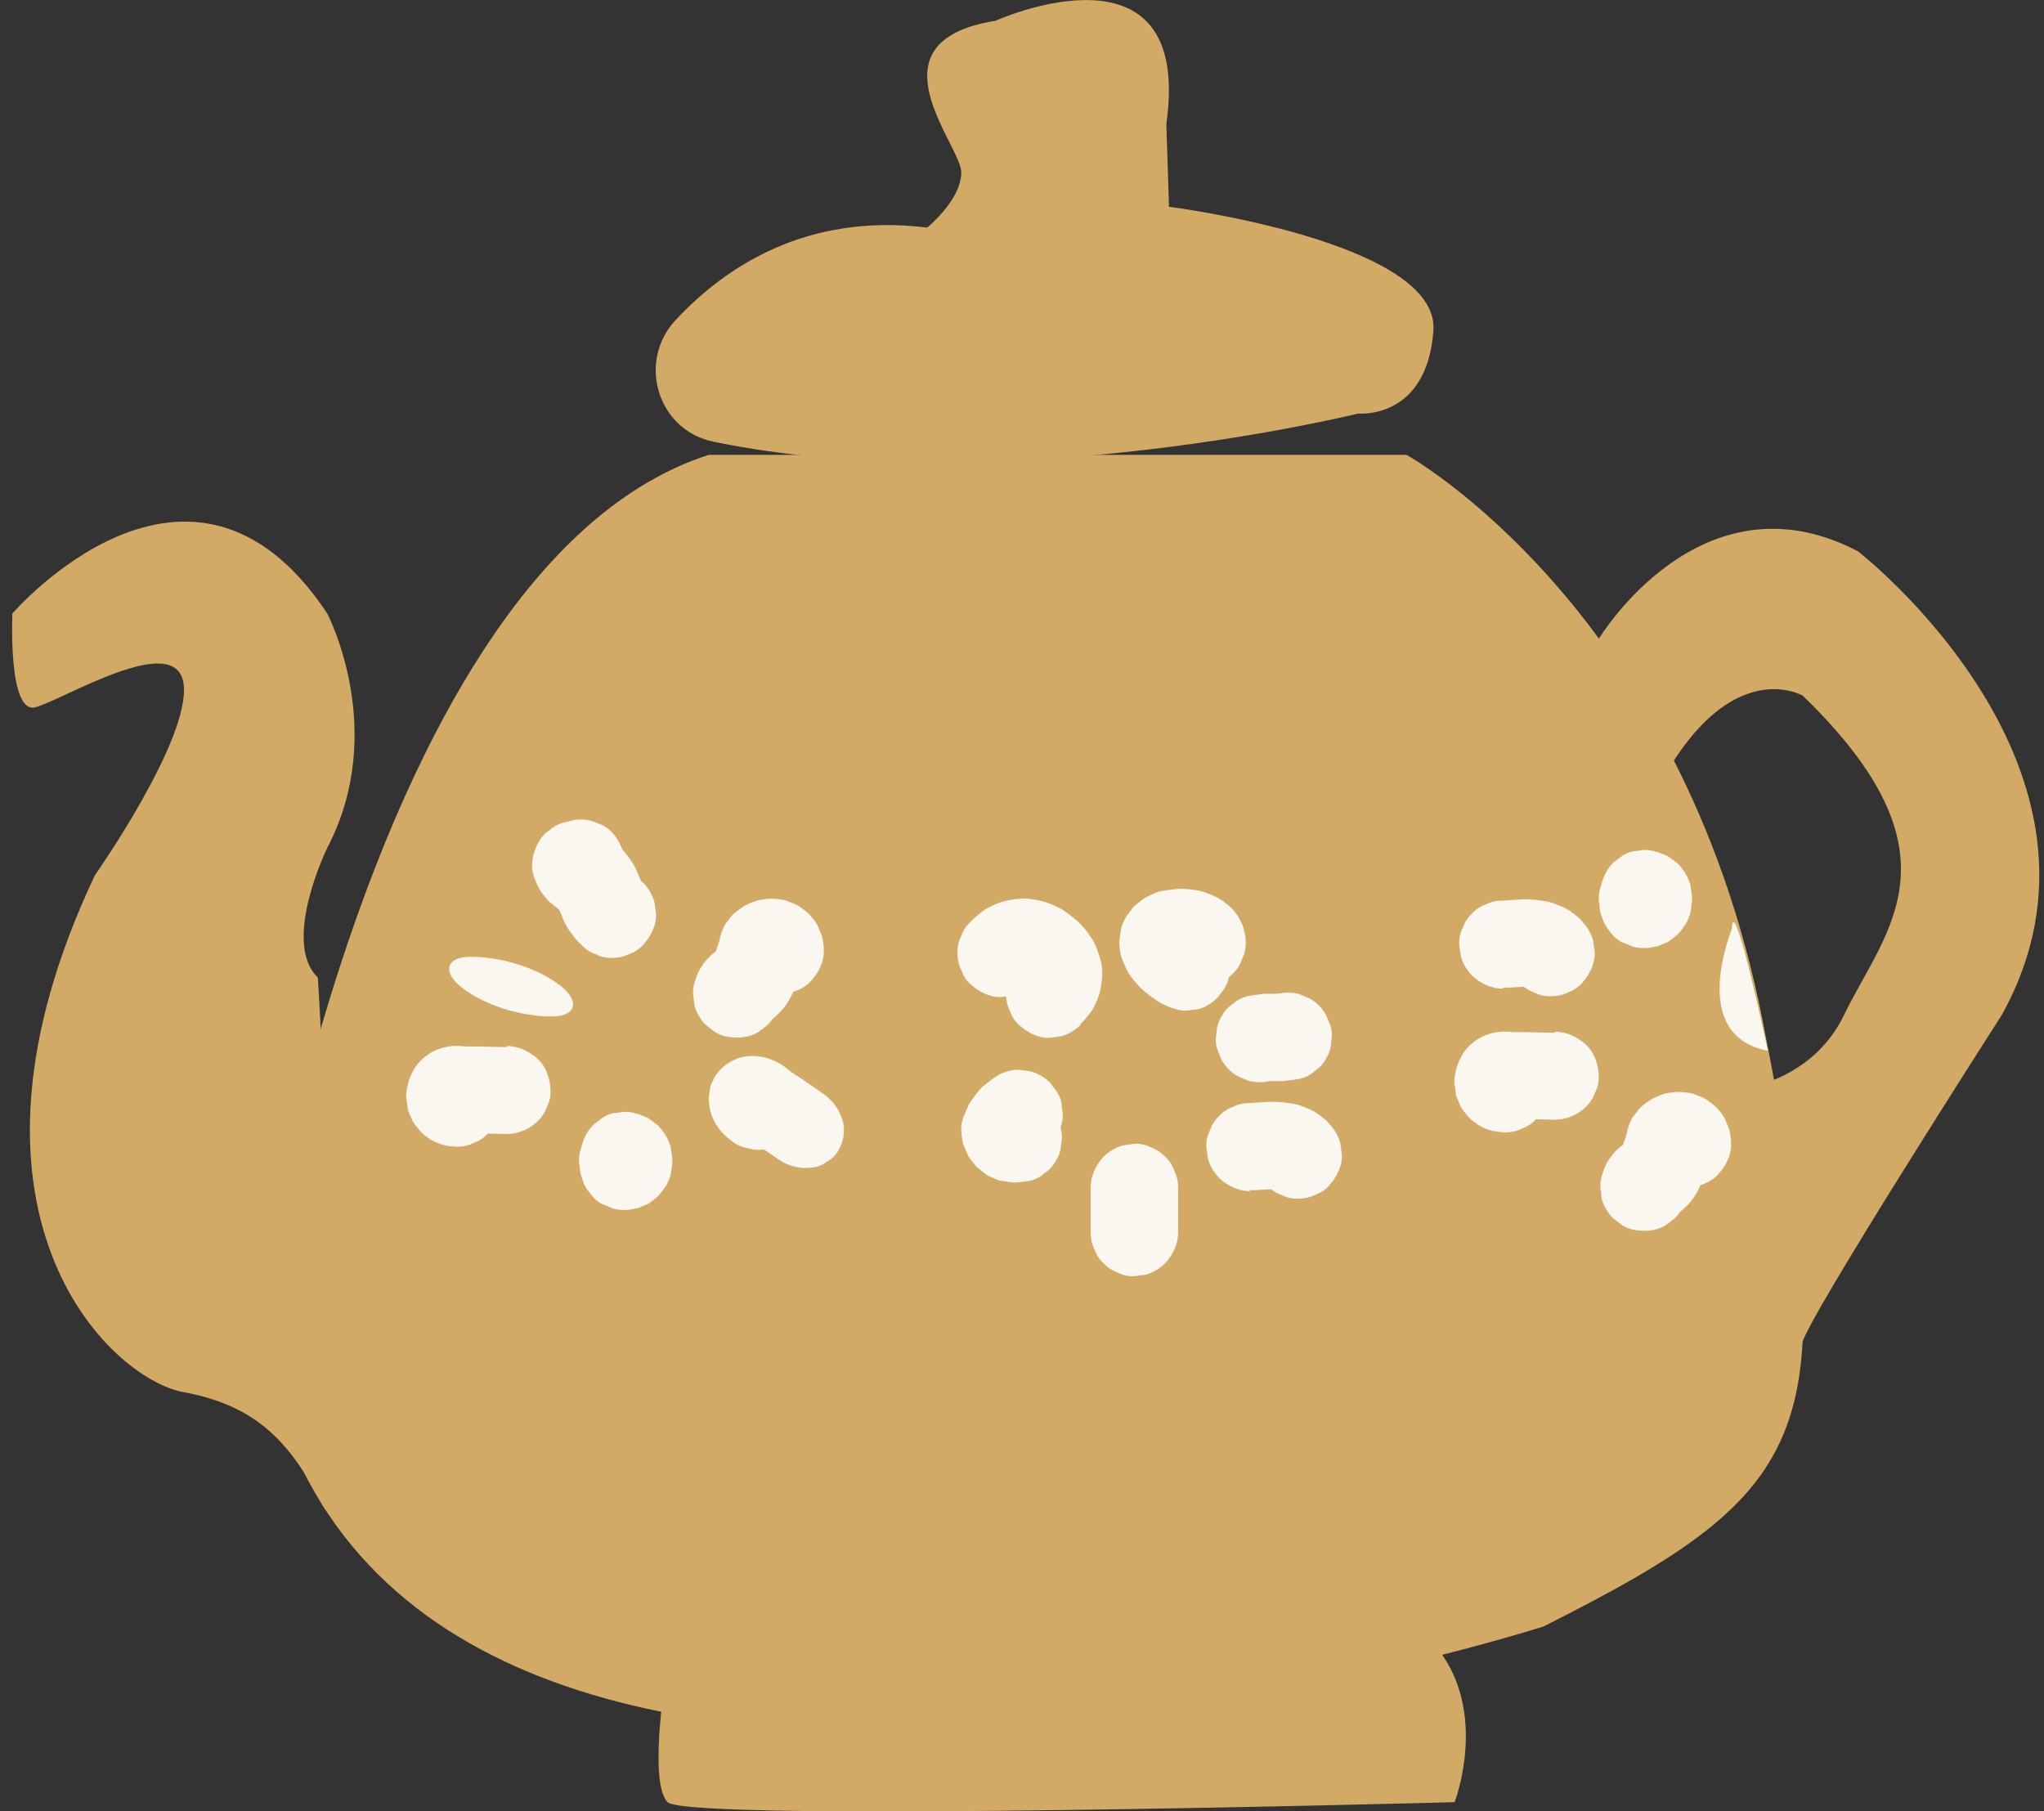
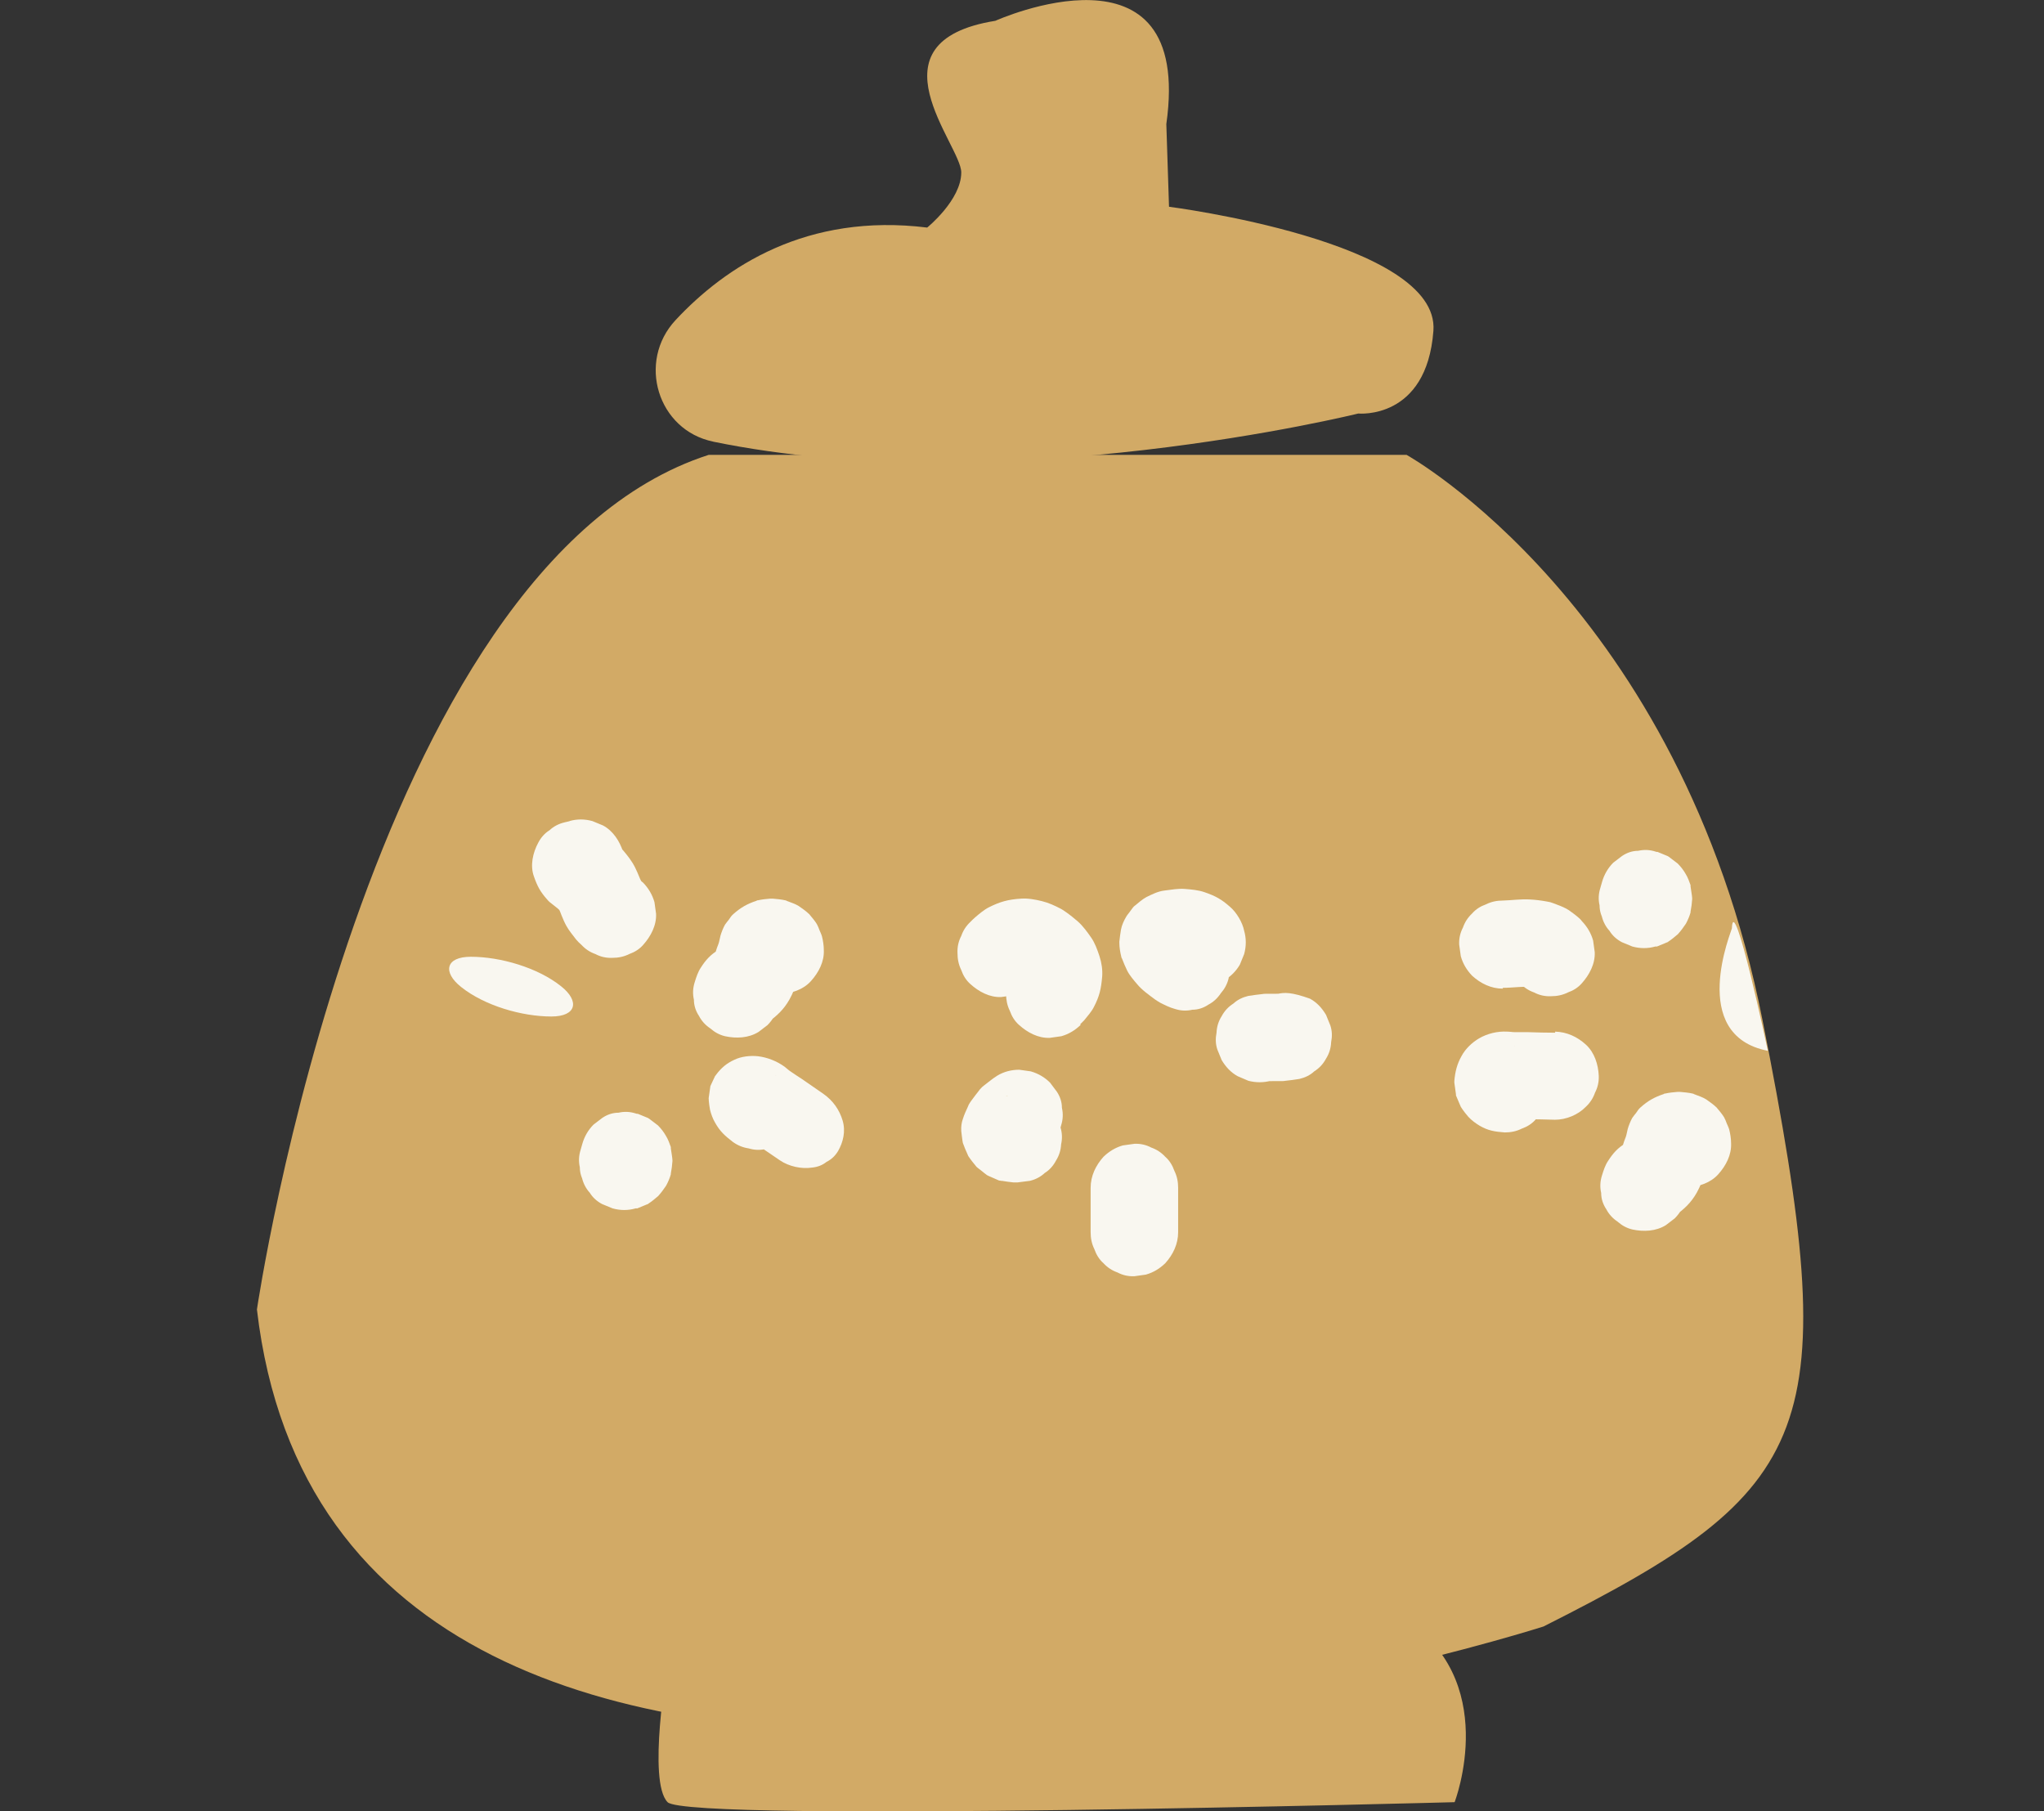
<svg xmlns="http://www.w3.org/2000/svg" width="123" height="109" viewBox="0 0 123 109" fill="none">
  <rect x="0" y="0" width="123" height="109" fill="#333333" stroke="none" />
  <g clip-path="url(#clip0_44008_23022)">
    <path d="M42.63 27.372H84.642C84.642 27.372 101.118 36.496 106.06 61.38C111.003 86.263 109.356 89.581 92.88 97.876C92.88 97.876 20.404 121.1 15.461 78.798C15.461 78.798 22.051 34.008 42.646 27.372H42.63Z" fill="#D2AA66" />
-     <path d="M0.746 36.919C0.746 36.919 11.455 24.477 19.693 36.919C19.693 36.919 23.392 43.961 19.693 51.02C19.693 51.02 16.914 56.696 19.127 58.826C19.127 58.826 21.276 94.2 19.418 90.589C17.561 86.979 15.59 84.604 11.051 83.775C6.512 82.945 -3.825 72.862 5.705 52.678C5.705 52.678 11.455 44.498 11.051 41.18C10.647 37.862 3.766 42.139 2.119 42.562C0.471 42.985 0.746 36.919 0.746 36.919Z" fill="#D2AA66" />
-     <path d="M96.207 38.448C96.207 38.448 102.345 28.218 111.81 33.178C111.81 33.178 128.69 46.287 120.452 61.087C120.452 61.087 108.548 79.644 108.434 80.88C108.321 82.116 102.329 65.787 102.329 65.787C102.329 65.787 108.499 66.177 110.97 61.071C113.442 55.964 118.336 51.41 108.483 41.863C108.483 41.863 103.556 38.968 99.034 48.905" fill="#D2AA66" />
    <path d="M42.92 26.575C39.576 25.892 38.316 21.761 40.659 19.256C43.663 16.036 48.557 12.8 55.794 13.694C55.794 13.694 57.845 12.035 57.845 10.376C57.845 8.717 52.078 2.505 59.896 1.252C59.896 1.252 71.833 -4.131 70.185 7.465L70.347 12.442C70.347 12.442 86.661 14.524 86.257 19.907C85.853 25.29 81.734 24.884 81.734 24.884C81.734 24.884 60.381 30.169 42.904 26.575H42.92Z" fill="#D2AA66" />
    <path d="M40.173 100.153C40.173 100.153 38.946 107.195 40.173 108.447C41.401 109.699 87.533 108.447 87.533 108.447C87.533 108.447 90.424 100.982 84.254 97.257C78.084 93.533 40.173 100.153 40.173 100.153Z" fill="#D2AA66" />
    <path d="M33.179 61.168C34.698 61.168 34.892 60.241 33.761 59.347C32.356 58.224 30.11 57.574 28.334 57.574C26.815 57.574 26.622 58.501 27.752 59.395C29.157 60.518 31.403 61.168 33.179 61.168Z" fill="#F9F7F0" />
    <path d="M34.295 49.41L33.955 49.491C33.616 49.572 33.309 49.735 33.067 49.962C32.776 50.141 32.55 50.402 32.389 50.711C32.066 51.312 31.888 52.077 32.13 52.744C32.34 53.345 32.518 53.671 32.938 54.142C33.019 54.24 33.115 54.321 33.228 54.403C33.455 54.581 33.681 54.744 33.858 54.972L33.455 54.435C33.6 54.63 33.713 54.842 33.794 55.069L33.535 54.435C33.713 54.858 33.858 55.313 34.085 55.72C34.246 56.013 34.472 56.273 34.666 56.533C34.763 56.647 34.876 56.761 34.989 56.858C35.231 57.118 35.506 57.297 35.829 57.411C36.136 57.574 36.475 57.655 36.847 57.639C37.202 57.639 37.541 57.574 37.864 57.411C38.187 57.297 38.478 57.118 38.704 56.858C39.157 56.354 39.512 55.687 39.48 54.988L39.383 54.289C39.253 53.833 39.027 53.459 38.704 53.118C38.575 53.02 38.462 52.906 38.365 52.776L38.769 53.313C38.64 53.134 38.543 52.955 38.462 52.76L38.72 53.394C38.559 53.004 38.413 52.597 38.22 52.207C38.026 51.816 37.767 51.491 37.493 51.166C37.218 50.841 36.863 50.678 36.604 50.369L37.008 50.906C37.008 50.906 36.928 50.792 36.911 50.727L37.17 51.361V51.329C36.54 52.418 35.942 53.492 35.328 54.581L35.668 54.5C36.007 54.419 36.314 54.256 36.556 54.028C36.847 53.849 37.073 53.589 37.234 53.28C37.428 52.971 37.525 52.646 37.541 52.304C37.622 51.947 37.606 51.605 37.493 51.247C37.283 50.613 36.895 49.995 36.281 49.67L35.651 49.41C35.183 49.279 34.715 49.279 34.262 49.41H34.295Z" fill="#F9F7F0" />
-     <path d="M30.515 63.006C29.966 63.006 29.433 62.99 28.883 62.973C28.625 62.973 28.35 62.973 28.092 62.973C27.93 62.973 27.785 62.941 27.623 62.941C27.042 62.908 26.428 63.055 25.927 63.347C25.508 63.591 25.104 63.982 24.878 64.405C24.603 64.892 24.49 65.348 24.441 65.901C24.441 65.933 24.441 65.966 24.441 66.015L24.538 66.714C24.538 66.714 24.538 66.763 24.538 66.779C24.587 66.893 24.635 67.007 24.684 67.121C24.732 67.234 24.781 67.348 24.829 67.462C24.942 67.657 25.233 68.015 25.281 68.064C25.475 68.275 25.718 68.454 25.96 68.601C26.493 68.91 26.88 68.959 27.478 69.007C27.833 69.007 28.173 68.942 28.496 68.78C28.819 68.666 29.11 68.487 29.336 68.227C29.594 67.983 29.772 67.706 29.885 67.381C30.046 67.072 30.127 66.73 30.111 66.356C30.079 65.673 29.852 64.958 29.336 64.486L28.803 64.079C28.399 63.835 27.947 63.721 27.478 63.721H27.43C27.656 63.754 27.898 63.787 28.124 63.819C28.076 63.819 28.043 63.819 28.011 63.787L28.641 64.047C28.641 64.047 28.576 64.014 28.544 63.998L29.077 64.405C29.077 64.405 29.029 64.356 28.996 64.323L29.4 64.86C29.4 64.86 29.368 64.795 29.352 64.762L29.61 65.397C29.61 65.397 29.594 65.332 29.578 65.299L29.675 65.999C29.675 65.999 29.675 65.933 29.675 65.885L29.578 66.584C29.578 66.584 29.578 66.535 29.594 66.503L29.336 67.137C29.336 67.137 29.368 67.056 29.4 67.023L28.996 67.56C28.996 67.56 29.029 67.527 29.045 67.511L28.512 67.918C28.512 67.918 28.56 67.885 28.593 67.869L27.963 68.129C27.963 68.129 28.027 68.113 28.06 68.097L27.365 68.194C27.559 68.178 27.736 68.194 27.93 68.21C28.173 68.227 28.431 68.21 28.673 68.21C29.287 68.21 29.885 68.227 30.499 68.243C31.161 68.243 31.888 67.95 32.356 67.462C32.615 67.218 32.792 66.942 32.905 66.617C33.067 66.308 33.148 65.966 33.132 65.592C33.099 64.909 32.873 64.193 32.356 63.721C31.839 63.25 31.209 62.957 30.499 62.941L30.515 63.006Z" fill="#F9F7F0" />
    <path d="M93.59 62.144C93.041 62.144 92.508 62.128 91.959 62.111C91.7 62.111 91.425 62.111 91.167 62.111C91.005 62.111 90.86 62.079 90.699 62.079C90.117 62.046 89.503 62.193 89.003 62.486C88.583 62.73 88.179 63.12 87.953 63.543C87.678 64.031 87.565 64.486 87.517 65.039C87.517 65.072 87.517 65.104 87.517 65.153L87.614 65.852C87.614 65.852 87.614 65.901 87.614 65.917C87.662 66.031 87.71 66.145 87.759 66.259C87.807 66.373 87.856 66.486 87.904 66.6C88.017 66.795 88.308 67.153 88.356 67.202C88.55 67.413 88.793 67.592 89.035 67.739C89.568 68.048 89.956 68.097 90.553 68.145C90.909 68.145 91.248 68.08 91.571 67.918C91.894 67.804 92.185 67.625 92.411 67.365C92.669 67.121 92.847 66.844 92.96 66.519C93.121 66.21 93.202 65.868 93.186 65.494C93.154 64.811 92.928 64.096 92.411 63.624L91.878 63.217C91.474 62.973 91.022 62.86 90.553 62.86H90.505C90.731 62.892 90.973 62.925 91.199 62.957C91.151 62.957 91.119 62.957 91.086 62.925L91.716 63.185C91.716 63.185 91.652 63.152 91.619 63.136L92.152 63.543C92.152 63.543 92.104 63.494 92.072 63.461L92.475 63.998C92.475 63.998 92.443 63.933 92.427 63.901L92.685 64.535C92.685 64.535 92.669 64.47 92.653 64.437L92.75 65.136C92.75 65.136 92.75 65.072 92.75 65.023L92.653 65.722C92.653 65.722 92.653 65.673 92.669 65.641L92.411 66.275C92.411 66.275 92.443 66.194 92.475 66.161L92.072 66.698C92.072 66.698 92.104 66.665 92.12 66.649L91.587 67.056C91.587 67.056 91.635 67.023 91.668 67.007L91.038 67.267C91.038 67.267 91.103 67.251 91.135 67.235L90.44 67.332C90.634 67.316 90.812 67.332 91.005 67.348C91.248 67.365 91.506 67.348 91.749 67.348C92.362 67.348 92.96 67.365 93.574 67.381C94.236 67.381 94.963 67.088 95.431 66.6C95.69 66.356 95.868 66.08 95.981 65.754C96.142 65.445 96.223 65.104 96.207 64.73C96.174 64.047 95.948 63.331 95.431 62.86C94.915 62.388 94.284 62.095 93.574 62.079L93.59 62.144Z" fill="#F9F7F0" />
    <path d="M49.591 65.852C49.139 65.543 48.703 65.234 48.25 64.925C48.024 64.779 47.798 64.632 47.588 64.486C47.459 64.405 47.346 64.291 47.217 64.193C46.748 63.852 46.167 63.624 45.601 63.559C45.133 63.51 44.6 63.575 44.196 63.77C43.728 63.982 43.405 64.258 43.098 64.665C43.082 64.697 43.066 64.714 43.033 64.746L42.759 65.332C42.759 65.332 42.742 65.364 42.742 65.397C42.726 65.511 42.71 65.624 42.694 65.738C42.678 65.852 42.662 65.966 42.645 66.08C42.645 66.291 42.71 66.714 42.726 66.779C42.791 67.039 42.888 67.316 43.033 67.56C43.324 68.08 43.615 68.341 44.099 68.715C44.39 68.926 44.713 69.056 45.052 69.105C45.375 69.203 45.698 69.219 46.021 69.154C46.361 69.121 46.651 69.007 46.894 68.812C47.184 68.666 47.41 68.454 47.588 68.162C47.895 67.625 48.057 66.974 47.863 66.324L47.62 65.722C47.394 65.316 47.087 64.974 46.684 64.714L46.651 64.681L47.184 65.137C47.184 65.137 47.12 65.088 47.104 65.055L47.491 65.608C47.491 65.608 47.443 65.543 47.427 65.511L47.669 66.112C47.669 66.112 47.653 66.047 47.637 66.015L47.717 66.649C47.717 66.649 47.717 66.584 47.717 66.552L47.62 67.169C47.62 67.169 47.62 67.105 47.653 67.072L47.378 67.657C47.378 67.657 47.41 67.609 47.443 67.576L47.023 68.048C47.023 68.048 47.055 68.015 47.071 67.999L46.538 68.324C46.538 68.324 46.603 68.292 46.651 68.275L46.038 68.454C46.038 68.454 46.086 68.454 46.102 68.454H45.456C45.456 68.454 45.521 68.471 45.553 68.487L44.891 68.341C44.891 68.341 44.955 68.357 44.988 68.373L44.358 68.064C44.519 68.145 44.665 68.275 44.81 68.389C45.004 68.536 45.214 68.666 45.424 68.796C45.925 69.138 46.425 69.479 46.926 69.82C47.475 70.195 48.234 70.357 48.864 70.26C49.203 70.227 49.494 70.113 49.736 69.918C50.027 69.772 50.253 69.56 50.431 69.268C50.738 68.731 50.899 68.08 50.706 67.43C50.512 66.779 50.124 66.226 49.543 65.82L49.591 65.852Z" fill="#F9F7F0" />
    <path d="M34.941 70.536L35.022 70.878C35.102 71.219 35.264 71.528 35.49 71.772C35.668 72.065 35.926 72.293 36.233 72.455L36.863 72.715C37.331 72.846 37.8 72.846 38.252 72.715C38.268 72.715 38.3 72.715 38.317 72.715C38.317 72.715 38.333 72.715 38.349 72.715L38.979 72.455C38.979 72.455 39.011 72.455 39.027 72.423C39.237 72.293 39.415 72.13 39.593 71.984C39.593 71.984 39.625 71.967 39.625 71.951C39.786 71.772 39.932 71.577 40.061 71.382C40.061 71.382 40.077 71.349 40.093 71.333C40.206 71.122 40.303 70.894 40.368 70.666C40.368 70.666 40.368 70.634 40.368 70.617C40.416 70.373 40.449 70.113 40.465 69.869C40.465 69.869 40.465 69.837 40.465 69.82C40.465 69.69 40.384 69.235 40.368 69.105C40.368 69.105 40.368 69.089 40.368 69.072C40.368 69.072 40.368 69.04 40.368 69.024C40.287 68.796 40.206 68.568 40.077 68.357C39.948 68.129 39.786 67.918 39.609 67.739C39.609 67.739 39.609 67.739 39.593 67.722L39.06 67.316C39.044 67.316 39.027 67.3 39.011 67.283L38.381 67.023C38.381 67.023 38.365 67.023 38.349 67.023C38.317 67.023 38.3 67.023 38.268 67.007C37.913 66.893 37.574 66.877 37.218 66.958C36.863 66.958 36.54 67.072 36.249 67.267L35.716 67.674C35.393 67.999 35.167 68.389 35.038 68.845L34.941 69.186C34.828 69.544 34.812 69.885 34.892 70.243C34.892 70.601 35.005 70.926 35.199 71.219C35.361 71.528 35.587 71.772 35.878 71.967C36.136 72.195 36.427 72.358 36.766 72.439L37.461 72.537C37.929 72.537 38.381 72.423 38.785 72.179L39.318 71.772C39.641 71.447 39.867 71.056 39.996 70.601L40.093 70.26L36.863 72.114C36.863 72.114 36.944 72.114 36.976 72.146L36.346 71.886C36.346 71.886 36.411 71.918 36.427 71.935L35.894 71.528C35.894 71.528 35.942 71.561 35.958 71.593L35.554 71.056C35.554 71.056 35.587 71.105 35.603 71.122L35.344 70.487C35.344 70.487 35.361 70.536 35.361 70.569L35.264 69.869C35.264 69.869 35.264 69.918 35.264 69.951L35.361 69.251C35.361 69.251 35.361 69.316 35.344 69.333L35.603 68.698C35.603 68.698 35.571 68.747 35.571 68.763L35.974 68.227C35.974 68.227 35.942 68.275 35.91 68.292L36.443 67.885C36.443 67.885 36.395 67.918 36.362 67.934L36.992 67.674C36.992 67.674 36.911 67.706 36.879 67.706L40.109 69.56L40.029 69.219C39.948 68.877 39.786 68.568 39.56 68.324C39.383 68.031 39.124 67.804 38.817 67.641C38.51 67.446 38.187 67.348 37.848 67.332C37.493 67.251 37.154 67.267 36.798 67.381L36.168 67.641C35.781 67.869 35.458 68.194 35.231 68.584L34.973 69.219C34.844 69.69 34.844 70.162 34.973 70.617L34.941 70.536Z" fill="#F9F7F0" />
    <path d="M96.304 54.776L96.385 55.118C96.466 55.459 96.627 55.769 96.853 56.013C97.031 56.305 97.289 56.533 97.596 56.696L98.226 56.956C98.695 57.086 99.163 57.086 99.615 56.956C99.631 56.956 99.664 56.956 99.68 56.956C99.68 56.956 99.696 56.956 99.712 56.956L100.342 56.696C100.342 56.696 100.374 56.696 100.391 56.663C100.601 56.533 100.778 56.37 100.956 56.224C100.956 56.224 100.988 56.208 100.988 56.191C101.15 56.013 101.295 55.817 101.424 55.622C101.424 55.622 101.441 55.59 101.457 55.573C101.57 55.362 101.667 55.134 101.731 54.907C101.731 54.907 101.731 54.874 101.731 54.858C101.78 54.614 101.812 54.354 101.828 54.11C101.828 54.11 101.828 54.077 101.828 54.061C101.828 53.931 101.747 53.475 101.731 53.345C101.731 53.345 101.731 53.329 101.731 53.313C101.731 53.313 101.731 53.28 101.731 53.264C101.65 53.036 101.57 52.809 101.441 52.597C101.311 52.369 101.15 52.158 100.972 51.979C100.972 51.979 100.972 51.979 100.956 51.963L100.423 51.556C100.407 51.556 100.391 51.54 100.374 51.524L99.745 51.264C99.745 51.264 99.728 51.264 99.712 51.264C99.68 51.264 99.664 51.264 99.631 51.247C99.276 51.133 98.937 51.117 98.582 51.198C98.226 51.198 97.903 51.312 97.612 51.507L97.079 51.914C96.756 52.239 96.53 52.63 96.401 53.085L96.304 53.426C96.191 53.784 96.175 54.126 96.256 54.484C96.256 54.842 96.369 55.167 96.562 55.459C96.724 55.769 96.95 56.013 97.241 56.208C97.499 56.435 97.79 56.598 98.129 56.679L98.824 56.777C99.292 56.777 99.745 56.663 100.148 56.419L100.681 56.013C101.004 55.687 101.231 55.297 101.36 54.842L101.457 54.5L98.226 56.354C98.226 56.354 98.307 56.354 98.339 56.387L97.709 56.126C97.709 56.126 97.774 56.159 97.79 56.175L97.257 55.769C97.257 55.769 97.305 55.801 97.322 55.834L96.918 55.297C96.918 55.297 96.95 55.346 96.966 55.362L96.708 54.728C96.708 54.728 96.724 54.776 96.724 54.809L96.627 54.11C96.627 54.11 96.627 54.158 96.627 54.191L96.724 53.492C96.724 53.492 96.724 53.557 96.708 53.573L96.966 52.939C96.966 52.939 96.934 52.987 96.934 53.004L97.338 52.467C97.338 52.467 97.305 52.516 97.273 52.532L97.806 52.125C97.806 52.125 97.758 52.158 97.725 52.174L98.355 51.914C98.355 51.914 98.275 51.947 98.242 51.947L101.473 53.801L101.392 53.459C101.311 53.117 101.15 52.809 100.924 52.565C100.746 52.272 100.488 52.044 100.181 51.882C99.874 51.686 99.551 51.589 99.212 51.572C98.856 51.491 98.517 51.507 98.162 51.621L97.532 51.882C97.144 52.109 96.821 52.434 96.595 52.825L96.336 53.459C96.207 53.931 96.207 54.402 96.336 54.858L96.304 54.776Z" fill="#F9F7F0" />
    <path d="M46.78 60.501C46.78 60.501 46.812 60.42 46.828 60.371L46.57 61.005C46.57 61.005 46.618 60.908 46.651 60.859L46.247 61.396C46.247 61.396 46.295 61.347 46.328 61.331L45.795 61.737C45.924 61.656 46.069 61.607 46.199 61.526C46.748 61.136 47.168 60.745 47.507 60.144C47.717 59.77 47.878 59.347 48.008 58.924C48.072 58.696 48.137 58.468 48.234 58.257L47.975 58.891C48.105 58.582 48.282 58.289 48.331 57.948C48.331 57.867 48.347 57.785 48.379 57.704L48.121 58.338C48.121 58.338 48.137 58.289 48.153 58.273L47.749 58.81C47.749 58.81 47.798 58.761 47.83 58.729L47.297 59.135C47.297 59.135 47.41 59.07 47.458 59.054L46.828 59.314C46.828 59.314 46.958 59.265 47.022 59.265L46.328 59.363C46.328 59.363 46.441 59.363 46.505 59.363L45.811 59.265C45.811 59.265 45.924 59.282 45.972 59.314L45.342 59.054C45.342 59.054 45.423 59.103 45.456 59.119L44.922 58.712C44.922 58.712 44.971 58.761 44.987 58.777L44.583 58.241C44.583 58.241 44.615 58.289 44.632 58.322L44.373 57.688C44.373 57.688 44.406 57.785 44.406 57.834L44.309 57.135V57.167C44.309 57.525 44.373 57.867 44.535 58.192C44.648 58.517 44.825 58.81 45.084 59.038C45.326 59.298 45.601 59.477 45.924 59.591C46.231 59.753 46.57 59.834 46.941 59.818C47.62 59.786 48.331 59.558 48.799 59.038C49.267 58.517 49.607 57.867 49.574 57.167C49.574 56.891 49.526 56.598 49.461 56.338C49.429 56.224 49.316 55.98 49.316 55.98C49.267 55.85 49.219 55.72 49.154 55.606C49.057 55.443 48.847 55.183 48.718 55.037C48.718 55.02 48.686 55.004 48.67 54.988C48.541 54.858 48.25 54.646 48.105 54.549C48.088 54.549 48.072 54.516 48.056 54.516C47.878 54.402 47.588 54.305 47.378 54.224C47.361 54.224 47.329 54.207 47.313 54.191C47.297 54.175 47.264 54.191 47.248 54.175C47.038 54.126 46.715 54.093 46.505 54.077C46.457 54.077 46.392 54.077 46.344 54.077C46.118 54.093 45.827 54.126 45.617 54.175C45.585 54.175 45.552 54.175 45.52 54.207C44.971 54.386 44.567 54.614 44.131 55.004C44.018 55.102 43.953 55.199 43.856 55.346C43.792 55.427 43.695 55.541 43.63 55.639C43.533 55.801 43.404 56.126 43.356 56.305C43.307 56.484 43.291 56.647 43.226 56.826L43.485 56.191C43.323 56.582 43.162 56.94 43.049 57.33C42.984 57.525 42.936 57.72 42.855 57.915L43.113 57.281C43.049 57.411 42.984 57.541 42.903 57.655L43.307 57.118C43.243 57.2 43.178 57.281 43.097 57.346L43.63 56.94C43.501 57.037 43.356 57.086 43.226 57.167C42.758 57.444 42.467 57.769 42.176 58.224C41.999 58.485 41.902 58.794 41.805 59.103C41.692 59.461 41.676 59.802 41.757 60.16C41.757 60.518 41.87 60.843 42.063 61.136C42.225 61.445 42.451 61.689 42.742 61.884C43 62.111 43.291 62.274 43.63 62.355C44.309 62.502 45.052 62.469 45.649 62.095L46.182 61.689C46.505 61.363 46.731 60.973 46.861 60.518L46.78 60.501Z" fill="#F9F7F0" />
    <path d="M101.376 72.13C101.376 72.13 101.408 72.049 101.424 72L101.166 72.634C101.166 72.634 101.214 72.537 101.246 72.488L100.843 73.025C100.843 73.025 100.891 72.976 100.923 72.96L100.39 73.366C100.52 73.285 100.665 73.236 100.794 73.155C101.343 72.764 101.763 72.374 102.103 71.772C102.313 71.398 102.474 70.975 102.603 70.552C102.668 70.325 102.732 70.097 102.829 69.886L102.571 70.52C102.7 70.211 102.878 69.918 102.926 69.577C102.926 69.495 102.942 69.414 102.975 69.333L102.716 69.967C102.716 69.967 102.732 69.918 102.749 69.902L102.345 70.439C102.345 70.439 102.393 70.39 102.426 70.357L101.893 70.764C101.893 70.764 102.006 70.699 102.054 70.683L101.424 70.943C101.424 70.943 101.553 70.894 101.618 70.894L100.923 70.992C100.923 70.992 101.036 70.992 101.101 70.992L100.407 70.894C100.407 70.894 100.52 70.91 100.568 70.943L99.938 70.683C99.938 70.683 100.019 70.731 100.051 70.748L99.518 70.341C99.518 70.341 99.567 70.39 99.583 70.406L99.179 69.869C99.179 69.869 99.211 69.918 99.227 69.951L98.969 69.316C98.969 69.316 99.001 69.414 99.001 69.463L98.904 68.763V68.796C98.904 69.154 98.969 69.495 99.13 69.821C99.243 70.146 99.421 70.439 99.68 70.666C99.922 70.927 100.197 71.105 100.52 71.219C100.826 71.382 101.166 71.463 101.537 71.447C102.216 71.414 102.926 71.187 103.395 70.666C103.863 70.146 104.202 69.495 104.17 68.796C104.17 68.519 104.122 68.227 104.057 67.966C104.025 67.853 103.912 67.609 103.912 67.609C103.863 67.479 103.815 67.349 103.75 67.235C103.653 67.072 103.443 66.812 103.314 66.665C103.314 66.649 103.282 66.633 103.266 66.617C103.136 66.487 102.846 66.275 102.7 66.177C102.684 66.177 102.668 66.145 102.652 66.145C102.474 66.031 102.183 65.933 101.973 65.852C101.957 65.852 101.925 65.836 101.909 65.82C101.893 65.803 101.86 65.82 101.844 65.803C101.634 65.755 101.311 65.722 101.101 65.706C101.053 65.706 100.988 65.706 100.94 65.706C100.713 65.722 100.423 65.755 100.213 65.803C100.18 65.803 100.148 65.803 100.116 65.836C99.567 66.015 99.163 66.243 98.727 66.633C98.614 66.73 98.549 66.828 98.452 66.974C98.388 67.056 98.29 67.17 98.226 67.267C98.129 67.43 98 67.755 97.951 67.934C97.903 68.113 97.887 68.275 97.822 68.454L98.081 67.82C97.919 68.21 97.757 68.568 97.644 68.959C97.58 69.154 97.531 69.349 97.451 69.544L97.709 68.91C97.644 69.04 97.58 69.17 97.499 69.284L97.903 68.747C97.838 68.829 97.774 68.91 97.693 68.975L98.226 68.568C98.097 68.666 97.951 68.715 97.822 68.796C97.354 69.072 97.063 69.398 96.772 69.853C96.594 70.113 96.498 70.422 96.401 70.731C96.288 71.089 96.272 71.431 96.352 71.788C96.352 72.146 96.465 72.472 96.659 72.764C96.821 73.073 97.047 73.317 97.338 73.512C97.596 73.74 97.887 73.903 98.226 73.984C98.904 74.13 99.647 74.098 100.245 73.724L100.778 73.317C101.101 72.992 101.327 72.602 101.456 72.146L101.376 72.13Z" fill="#F9F7F0" />
    <path d="M65 61.64C65.081 61.559 65.162 61.477 65.242 61.396C65.42 61.168 65.678 60.892 65.824 60.599C66.163 59.948 66.26 59.509 66.324 58.777C66.357 58.371 66.292 57.932 66.163 57.541C66.034 57.151 65.888 56.744 65.662 56.419C65.436 56.094 65.178 55.736 64.871 55.459C64.628 55.248 64.386 55.053 64.128 54.874C64.031 54.809 63.95 54.744 63.853 54.695C63.482 54.5 63.094 54.321 62.69 54.224C62.286 54.126 61.85 54.045 61.43 54.077C60.671 54.126 60.187 54.256 59.508 54.597C59.217 54.744 58.91 55.004 58.684 55.199C58.587 55.281 58.49 55.378 58.394 55.476C58.135 55.72 57.957 55.996 57.844 56.322C57.683 56.63 57.602 56.972 57.618 57.346C57.618 57.704 57.683 58.045 57.844 58.371C57.957 58.696 58.135 58.989 58.394 59.217C58.894 59.672 59.556 60.03 60.251 59.997L60.946 59.9C61.398 59.769 61.769 59.542 62.109 59.217C62.189 59.119 62.286 59.021 62.399 58.94L61.866 59.347C61.979 59.265 62.093 59.184 62.238 59.135L61.608 59.395C61.737 59.347 61.883 59.298 62.028 59.282L61.333 59.379C61.479 59.363 61.64 59.363 61.786 59.379L61.091 59.282C61.285 59.314 61.479 59.363 61.672 59.444L61.043 59.184C61.236 59.265 61.414 59.379 61.592 59.509L61.059 59.103C61.22 59.233 61.366 59.363 61.479 59.526L61.075 58.989C61.188 59.135 61.269 59.282 61.333 59.444L61.075 58.81C61.123 58.94 61.172 59.086 61.188 59.217L61.091 58.517C61.091 58.631 61.091 58.745 61.091 58.859L61.188 58.159C61.188 58.273 61.139 58.371 61.107 58.485L61.366 57.85C61.317 57.964 61.253 58.078 61.172 58.192L61.576 57.655C61.495 57.753 61.414 57.85 61.317 57.932C61.059 58.176 60.881 58.452 60.768 58.777C60.606 59.086 60.526 59.428 60.542 59.802C60.542 60.16 60.606 60.501 60.768 60.827C60.881 61.152 61.059 61.445 61.317 61.672C61.818 62.128 62.48 62.486 63.175 62.453L63.869 62.355C64.322 62.225 64.693 61.998 65.032 61.672L65 61.64Z" fill="#F9F7F0" />
    <path d="M59.961 64.763C59.702 64.925 59.46 65.137 59.218 65.316C59.137 65.38 59.072 65.429 59.008 65.511C58.975 65.543 58.943 65.576 58.927 65.608C58.766 65.82 58.604 66.015 58.443 66.243C58.394 66.308 58.346 66.389 58.297 66.47C58.281 66.503 58.265 66.552 58.249 66.584C58.136 66.828 58.023 67.072 57.942 67.332C57.861 67.56 57.829 67.788 57.845 68.064C57.845 68.097 57.926 68.747 57.942 68.78C58.023 69.007 58.12 69.235 58.216 69.447C58.233 69.479 58.249 69.528 58.265 69.56C58.265 69.56 58.281 69.593 58.297 69.609C58.426 69.804 58.588 69.999 58.733 70.178C58.749 70.211 58.782 70.227 58.814 70.26C58.911 70.341 59.024 70.422 59.105 70.487C59.185 70.552 59.299 70.65 59.395 70.715C59.428 70.731 59.46 70.748 59.492 70.764C59.622 70.829 59.993 70.975 60.122 71.04C60.122 71.04 60.139 71.04 60.155 71.04C60.171 71.04 60.203 71.04 60.219 71.057C60.235 71.057 60.252 71.057 60.284 71.057C60.462 71.089 60.817 71.138 60.995 71.154C60.995 71.154 61.011 71.154 61.027 71.154C61.075 71.154 61.108 71.154 61.156 71.154C61.172 71.154 61.205 71.154 61.221 71.154C61.479 71.122 61.738 71.089 61.98 71.057C62.319 70.975 62.626 70.813 62.868 70.585C63.159 70.406 63.385 70.146 63.547 69.837C63.74 69.528 63.837 69.203 63.854 68.861C63.934 68.503 63.918 68.162 63.805 67.804L63.547 67.17C63.321 66.779 62.998 66.454 62.61 66.226L61.98 65.966C61.511 65.836 61.043 65.836 60.591 65.966C60.575 65.966 60.542 65.966 60.526 65.966L61.221 65.868C61.14 65.868 61.059 65.868 60.978 65.868L61.673 65.966C61.673 65.966 61.56 65.95 61.511 65.917L62.141 66.177C62.141 66.177 62.061 66.129 62.012 66.096L62.545 66.503C62.545 66.503 62.465 66.438 62.448 66.389L62.852 66.926C62.852 66.926 62.771 66.796 62.739 66.73L62.998 67.365V67.332V68.731C62.998 68.731 63.03 68.65 63.046 68.601L62.788 69.235C62.852 69.089 62.933 68.959 63.03 68.829L62.626 69.365C62.723 69.235 62.836 69.121 62.965 69.024L62.432 69.43C62.432 69.43 62.561 69.333 62.642 69.3C62.949 69.138 63.191 68.91 63.385 68.617C63.611 68.357 63.773 68.064 63.854 67.722C63.967 67.365 63.983 67.023 63.902 66.665C63.902 66.308 63.789 65.982 63.595 65.69L63.191 65.153C62.868 64.828 62.481 64.6 62.028 64.47L61.334 64.372C60.865 64.372 60.413 64.486 60.009 64.73L59.961 64.763Z" fill="#F9F7F0" />
    <path d="M72.059 55.638C72.059 55.638 71.946 55.606 71.897 55.59L72.527 55.85C72.35 55.769 72.188 55.671 72.043 55.557L72.576 55.964C72.398 55.817 72.22 55.655 72.091 55.476L72.495 56.013C72.414 55.915 72.35 55.801 72.301 55.687L72.559 56.322C72.559 56.322 72.511 56.191 72.495 56.126L72.592 56.826C72.592 56.826 72.592 56.728 72.592 56.679L72.495 57.379C72.495 57.379 72.511 57.297 72.527 57.265L72.269 57.899C72.269 57.899 72.301 57.818 72.333 57.785L71.93 58.322C71.93 58.322 71.994 58.241 72.043 58.208L71.51 58.615C71.51 58.615 71.639 58.533 71.703 58.501L71.073 58.761C71.203 58.712 71.332 58.68 71.477 58.663L70.783 58.761C70.993 58.728 71.186 58.745 71.397 58.761L70.702 58.663C70.864 58.68 71.025 58.728 71.186 58.794L70.557 58.533C70.637 58.566 70.734 58.615 70.799 58.68L70.266 58.273C70.266 58.273 70.347 58.338 70.379 58.387L69.975 57.85C69.975 57.85 70.024 57.915 70.04 57.964L69.781 57.33C69.781 57.33 69.797 57.395 69.814 57.411C69.894 57.753 70.056 58.062 70.282 58.306C70.46 58.598 70.718 58.826 71.025 58.989C71.332 59.184 71.655 59.282 71.994 59.298C72.35 59.379 72.689 59.363 73.044 59.249L73.674 58.989C74.062 58.761 74.385 58.436 74.611 58.045L74.869 57.411C74.999 56.94 74.999 56.468 74.869 56.013C74.772 55.508 74.401 54.89 74.013 54.565C73.496 54.11 73.141 53.914 72.479 53.687C72.107 53.557 71.687 53.524 71.3 53.492C70.896 53.459 70.476 53.54 70.072 53.589C69.668 53.638 69.329 53.817 68.99 53.98C68.748 54.11 68.489 54.337 68.311 54.484C68.279 54.5 68.263 54.532 68.231 54.549C68.15 54.63 68.037 54.809 68.004 54.842C67.956 54.923 67.843 55.037 67.778 55.151C67.633 55.395 67.504 55.671 67.455 55.947C67.423 56.094 67.375 56.517 67.358 56.663C67.358 56.679 67.358 56.696 67.358 56.728C67.358 57.005 67.407 57.297 67.472 57.558C67.472 57.606 67.504 57.655 67.52 57.688C67.617 57.932 67.714 58.176 67.827 58.403C67.972 58.696 68.231 58.989 68.424 59.217C68.715 59.574 69.135 59.867 69.507 60.144C69.604 60.209 69.701 60.274 69.814 60.339C70.104 60.485 70.395 60.631 70.702 60.713C71.057 60.827 71.397 60.843 71.752 60.761C72.107 60.761 72.43 60.648 72.721 60.453C73.028 60.29 73.27 60.062 73.464 59.769C73.69 59.509 73.852 59.217 73.933 58.875L74.029 58.176C74.029 57.704 73.916 57.248 73.674 56.842L73.27 56.305C72.947 55.98 72.559 55.752 72.107 55.622L72.059 55.638Z" fill="#F9F7F0" />
-     <path d="M76.469 65.039C76.469 65.039 76.566 65.023 76.614 65.007L75.952 65.088C76.226 65.055 76.485 65.055 76.759 65.055C76.888 65.055 77.018 65.055 77.147 65.055C77.212 65.055 77.276 65.055 77.341 65.039C77.632 65.007 77.906 64.974 78.197 64.925C78.536 64.844 78.843 64.697 79.085 64.47C79.392 64.275 79.618 64.031 79.796 63.705C79.99 63.396 80.087 63.071 80.103 62.713C80.168 62.372 80.168 62.046 80.054 61.705L79.796 61.071C79.554 60.664 79.247 60.322 78.827 60.095L78.181 59.818C77.728 59.704 77.292 59.704 76.84 59.818C76.792 59.818 76.743 59.835 76.695 59.851L77.357 59.77C77.082 59.802 76.824 59.802 76.549 59.802C76.42 59.802 76.291 59.802 76.162 59.802C76.097 59.802 76.032 59.802 75.968 59.818C75.677 59.851 75.403 59.883 75.112 59.932C74.773 60.014 74.466 60.16 74.223 60.388C73.916 60.583 73.69 60.827 73.513 61.152C73.319 61.461 73.222 61.786 73.206 62.144C73.141 62.486 73.141 62.811 73.254 63.152L73.513 63.787C73.755 64.193 74.062 64.535 74.482 64.763L75.128 65.039C75.58 65.153 76.016 65.153 76.469 65.039Z" fill="#F9F7F0" />
+     <path d="M76.469 65.039C76.469 65.039 76.566 65.023 76.614 65.007L75.952 65.088C76.226 65.055 76.485 65.055 76.759 65.055C76.888 65.055 77.018 65.055 77.147 65.055C77.212 65.055 77.276 65.055 77.341 65.039C77.632 65.007 77.906 64.974 78.197 64.925C78.536 64.844 78.843 64.697 79.085 64.47C79.392 64.275 79.618 64.031 79.796 63.705C79.99 63.396 80.087 63.071 80.103 62.713C80.168 62.372 80.168 62.046 80.054 61.705L79.796 61.071C79.554 60.664 79.247 60.322 78.827 60.095C77.728 59.704 77.292 59.704 76.84 59.818C76.792 59.818 76.743 59.835 76.695 59.851L77.357 59.77C77.082 59.802 76.824 59.802 76.549 59.802C76.42 59.802 76.291 59.802 76.162 59.802C76.097 59.802 76.032 59.802 75.968 59.818C75.677 59.851 75.403 59.883 75.112 59.932C74.773 60.014 74.466 60.16 74.223 60.388C73.916 60.583 73.69 60.827 73.513 61.152C73.319 61.461 73.222 61.786 73.206 62.144C73.141 62.486 73.141 62.811 73.254 63.152L73.513 63.787C73.755 64.193 74.062 64.535 74.482 64.763L75.128 65.039C75.58 65.153 76.016 65.153 76.469 65.039Z" fill="#F9F7F0" />
    <path d="M65.63 71.48V74.147C65.63 74.504 65.695 74.846 65.856 75.171C65.969 75.497 66.147 75.789 66.405 76.017C66.647 76.277 66.922 76.456 67.245 76.57C67.552 76.733 67.891 76.814 68.263 76.798L68.957 76.7C69.41 76.57 69.781 76.342 70.12 76.017C70.589 75.497 70.896 74.862 70.896 74.147V73.431C70.896 73.073 70.831 72.732 70.669 72.406C70.556 72.081 70.379 71.788 70.12 71.561C69.878 71.301 69.603 71.122 69.28 71.008C68.974 70.845 68.634 70.764 68.263 70.78L67.568 70.878C67.116 71.008 66.744 71.236 66.405 71.561C65.937 72.081 65.63 72.716 65.63 73.431V74.147C65.63 74.504 65.695 74.846 65.856 75.171C65.969 75.497 66.147 75.789 66.405 76.017C66.647 76.277 66.922 76.456 67.245 76.57C67.552 76.733 67.891 76.814 68.263 76.798L68.957 76.7C69.41 76.57 69.781 76.342 70.12 76.017C70.589 75.497 70.896 74.862 70.896 74.147V71.48C70.896 71.122 70.831 70.78 70.669 70.455C70.556 70.13 70.379 69.837 70.12 69.609C69.878 69.349 69.603 69.17 69.28 69.056C68.974 68.894 68.634 68.812 68.263 68.829L67.568 68.926C67.116 69.056 66.744 69.284 66.405 69.609C65.937 70.13 65.63 70.764 65.63 71.48Z" fill="#F9F7F0" />
-     <path d="M75.209 71.626C75.838 71.626 76.469 71.512 77.098 71.593L76.404 71.496C76.565 71.528 76.727 71.561 76.888 71.626L76.258 71.366C76.372 71.414 76.469 71.463 76.565 71.528L76.032 71.122C76.113 71.187 76.194 71.268 76.258 71.349C76.501 71.609 76.775 71.788 77.098 71.902C77.405 72.065 77.745 72.146 78.116 72.13C78.471 72.13 78.811 72.065 79.134 71.902C79.457 71.788 79.747 71.609 79.974 71.349C80.426 70.845 80.781 70.178 80.749 69.479L80.652 68.78C80.523 68.324 80.297 67.95 79.974 67.609C79.941 67.56 79.893 67.511 79.844 67.462C79.65 67.283 79.408 67.105 79.198 66.958C79.15 66.926 79.085 66.893 79.037 66.861C78.794 66.73 78.52 66.633 78.261 66.535C78.148 66.486 78.019 66.454 77.906 66.438C77.551 66.373 77.195 66.324 76.84 66.308C76.307 66.275 75.774 66.356 75.225 66.373C74.869 66.373 74.53 66.438 74.207 66.6C73.884 66.714 73.593 66.893 73.367 67.153C73.109 67.397 72.931 67.674 72.818 67.999C72.656 68.308 72.576 68.65 72.592 69.024L72.689 69.723C72.818 70.178 73.044 70.552 73.367 70.894C73.884 71.366 74.514 71.675 75.225 71.675L75.209 71.626Z" fill="#F9F7F0" />
    <path d="M90.424 59.444C91.054 59.444 91.684 59.33 92.314 59.412L91.62 59.314C91.781 59.347 91.943 59.379 92.104 59.444L91.474 59.184C91.587 59.233 91.684 59.282 91.781 59.347L91.248 58.94C91.329 59.005 91.41 59.086 91.474 59.168C91.717 59.428 91.991 59.607 92.314 59.721C92.621 59.883 92.96 59.965 93.332 59.948C93.687 59.948 94.026 59.883 94.35 59.721C94.672 59.607 94.963 59.428 95.189 59.168C95.642 58.663 95.997 57.997 95.965 57.297L95.868 56.598C95.739 56.143 95.512 55.769 95.189 55.427C95.157 55.378 95.109 55.329 95.06 55.281C94.866 55.102 94.624 54.923 94.414 54.776C94.366 54.744 94.301 54.711 94.253 54.679C94.01 54.549 93.736 54.451 93.477 54.354C93.364 54.305 93.235 54.272 93.122 54.256C92.766 54.191 92.411 54.142 92.056 54.126C91.523 54.093 90.99 54.175 90.441 54.191C90.085 54.191 89.746 54.256 89.423 54.419C89.1 54.532 88.809 54.711 88.583 54.972C88.325 55.216 88.147 55.492 88.034 55.817C87.872 56.126 87.791 56.468 87.808 56.842L87.905 57.541C88.034 57.997 88.26 58.371 88.583 58.712C89.1 59.184 89.73 59.493 90.441 59.493L90.424 59.444Z" fill="#F9F7F0" />
    <path d="M104.218 55.866C104.218 55.98 101.537 62.29 106.383 63.234C106.383 63.234 104.315 53.475 104.218 55.866Z" fill="#F9F7F0" />
  </g>
  <defs>
    <clipPath id="clip0_44008_23022">
      <rect width="122" height="109" fill="white" transform="translate(0.729)" />
    </clipPath>
  </defs>
</svg>